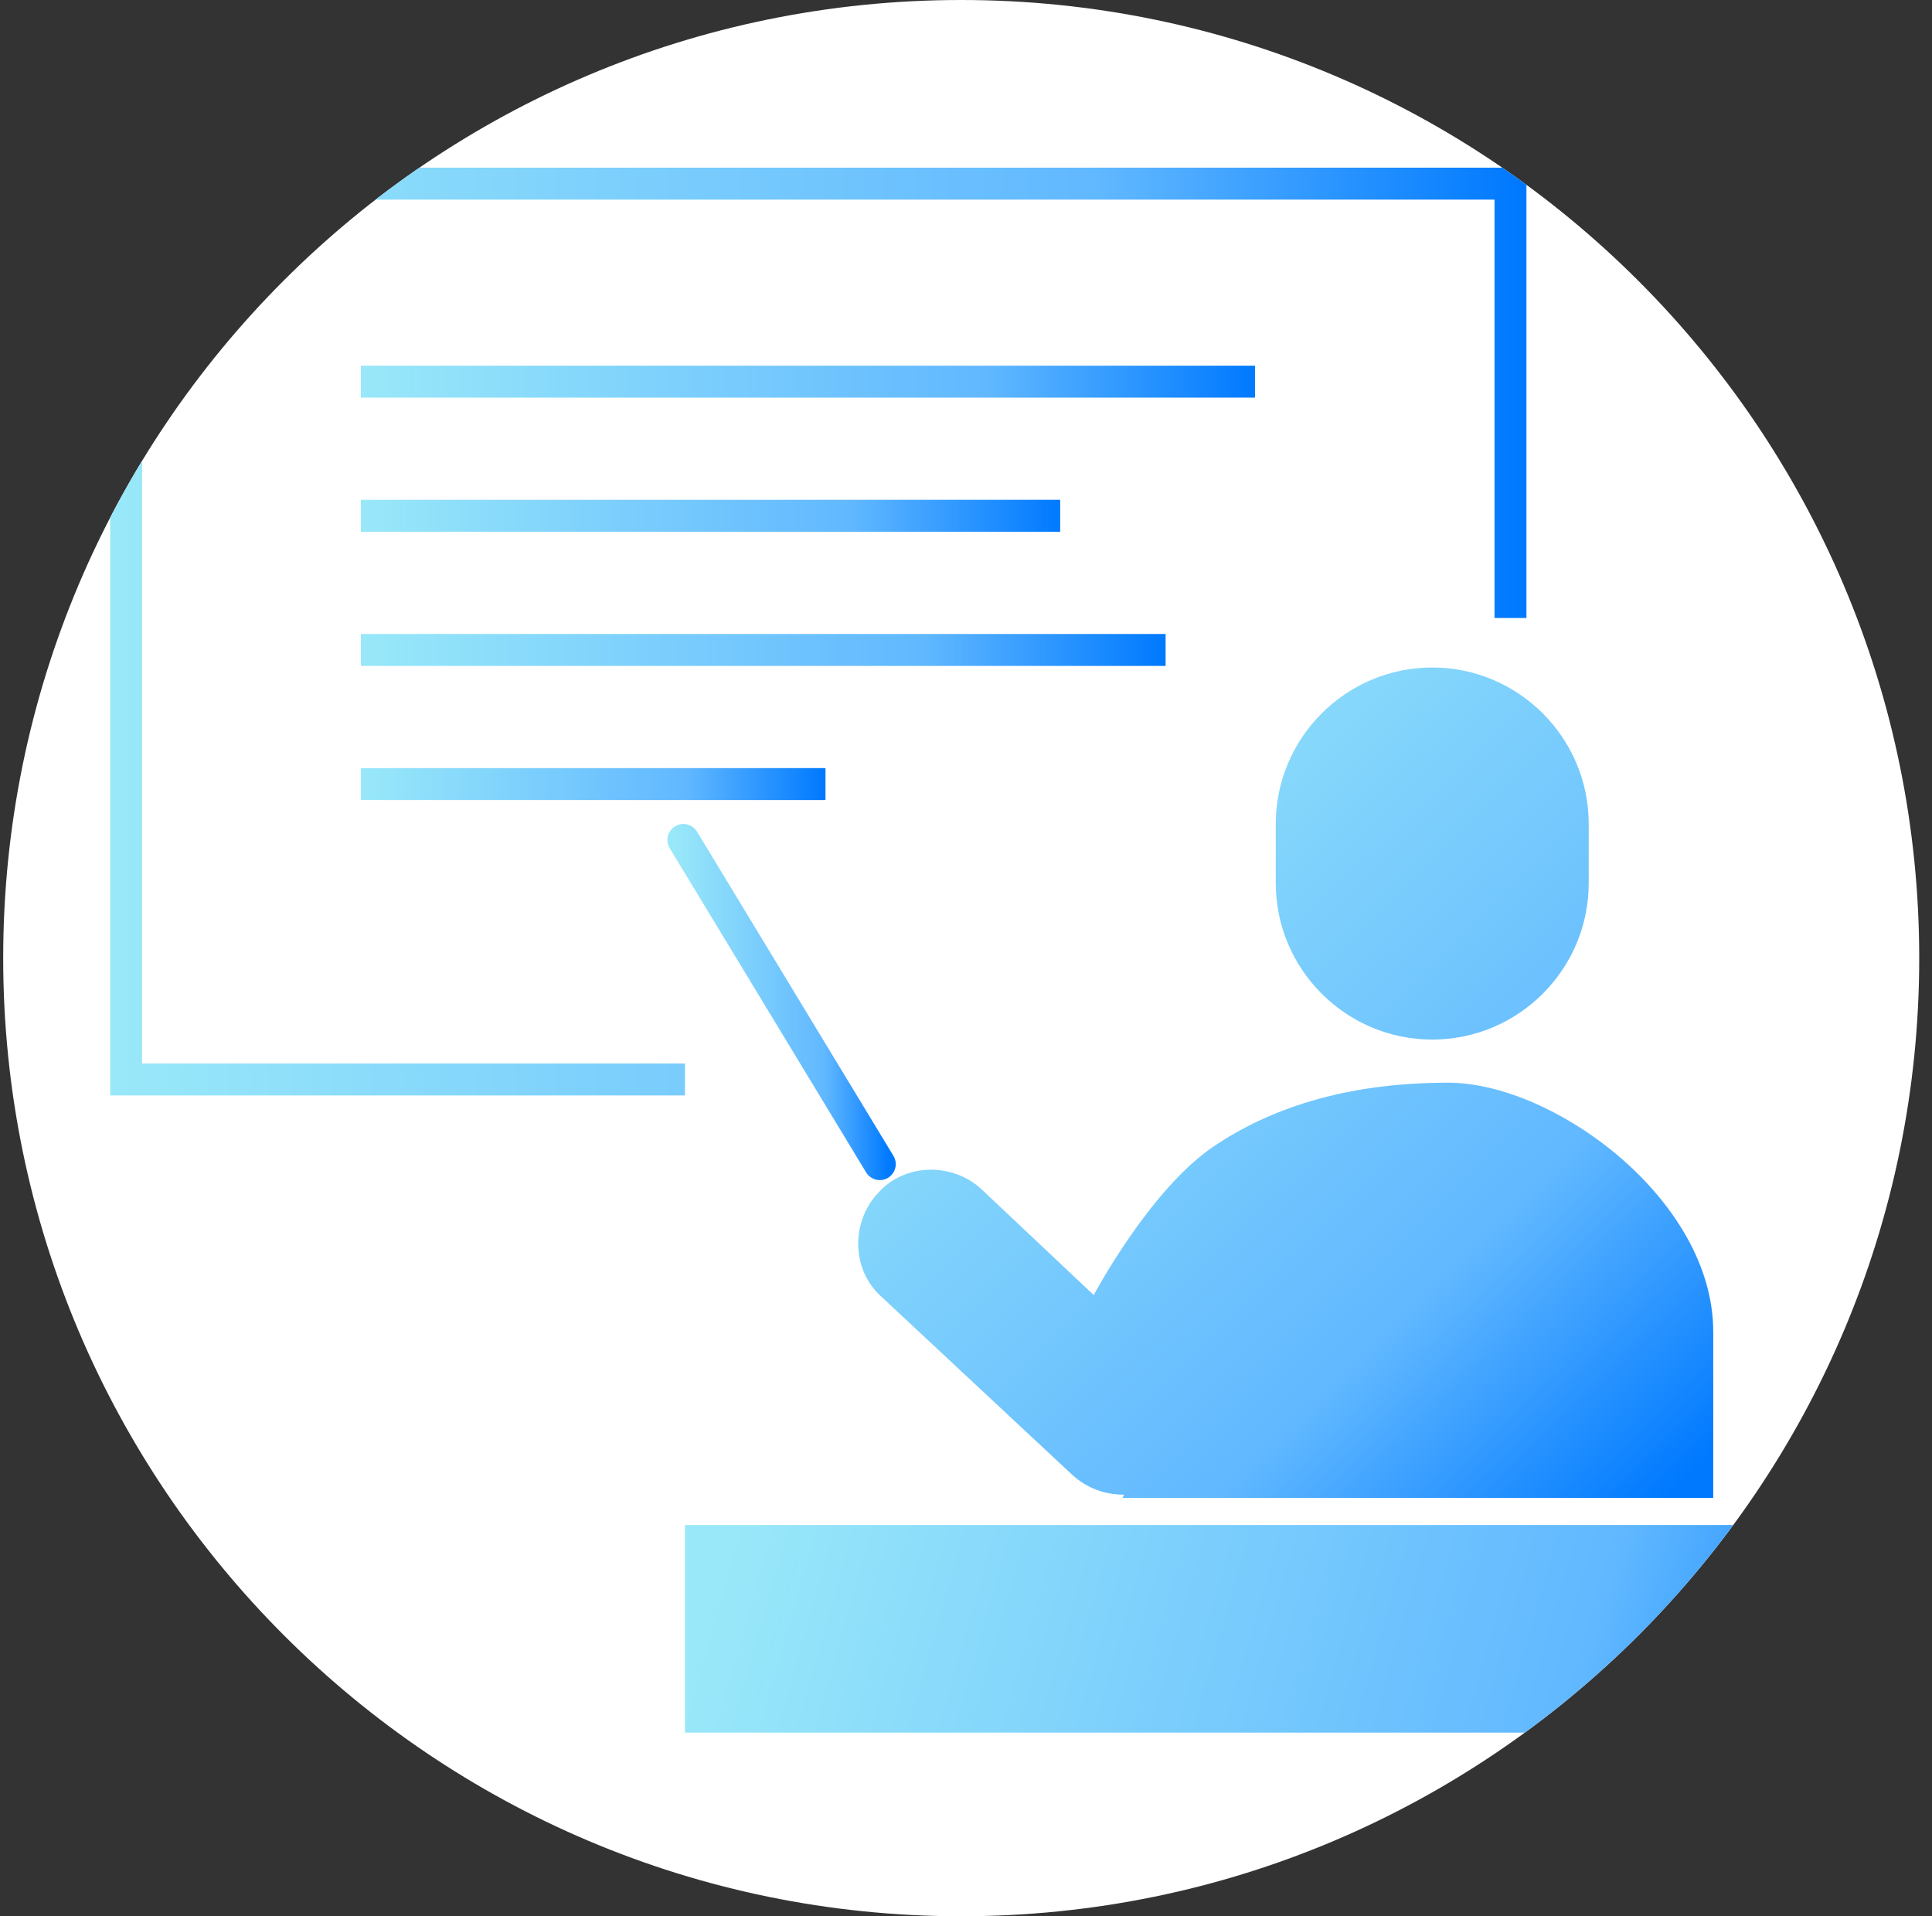
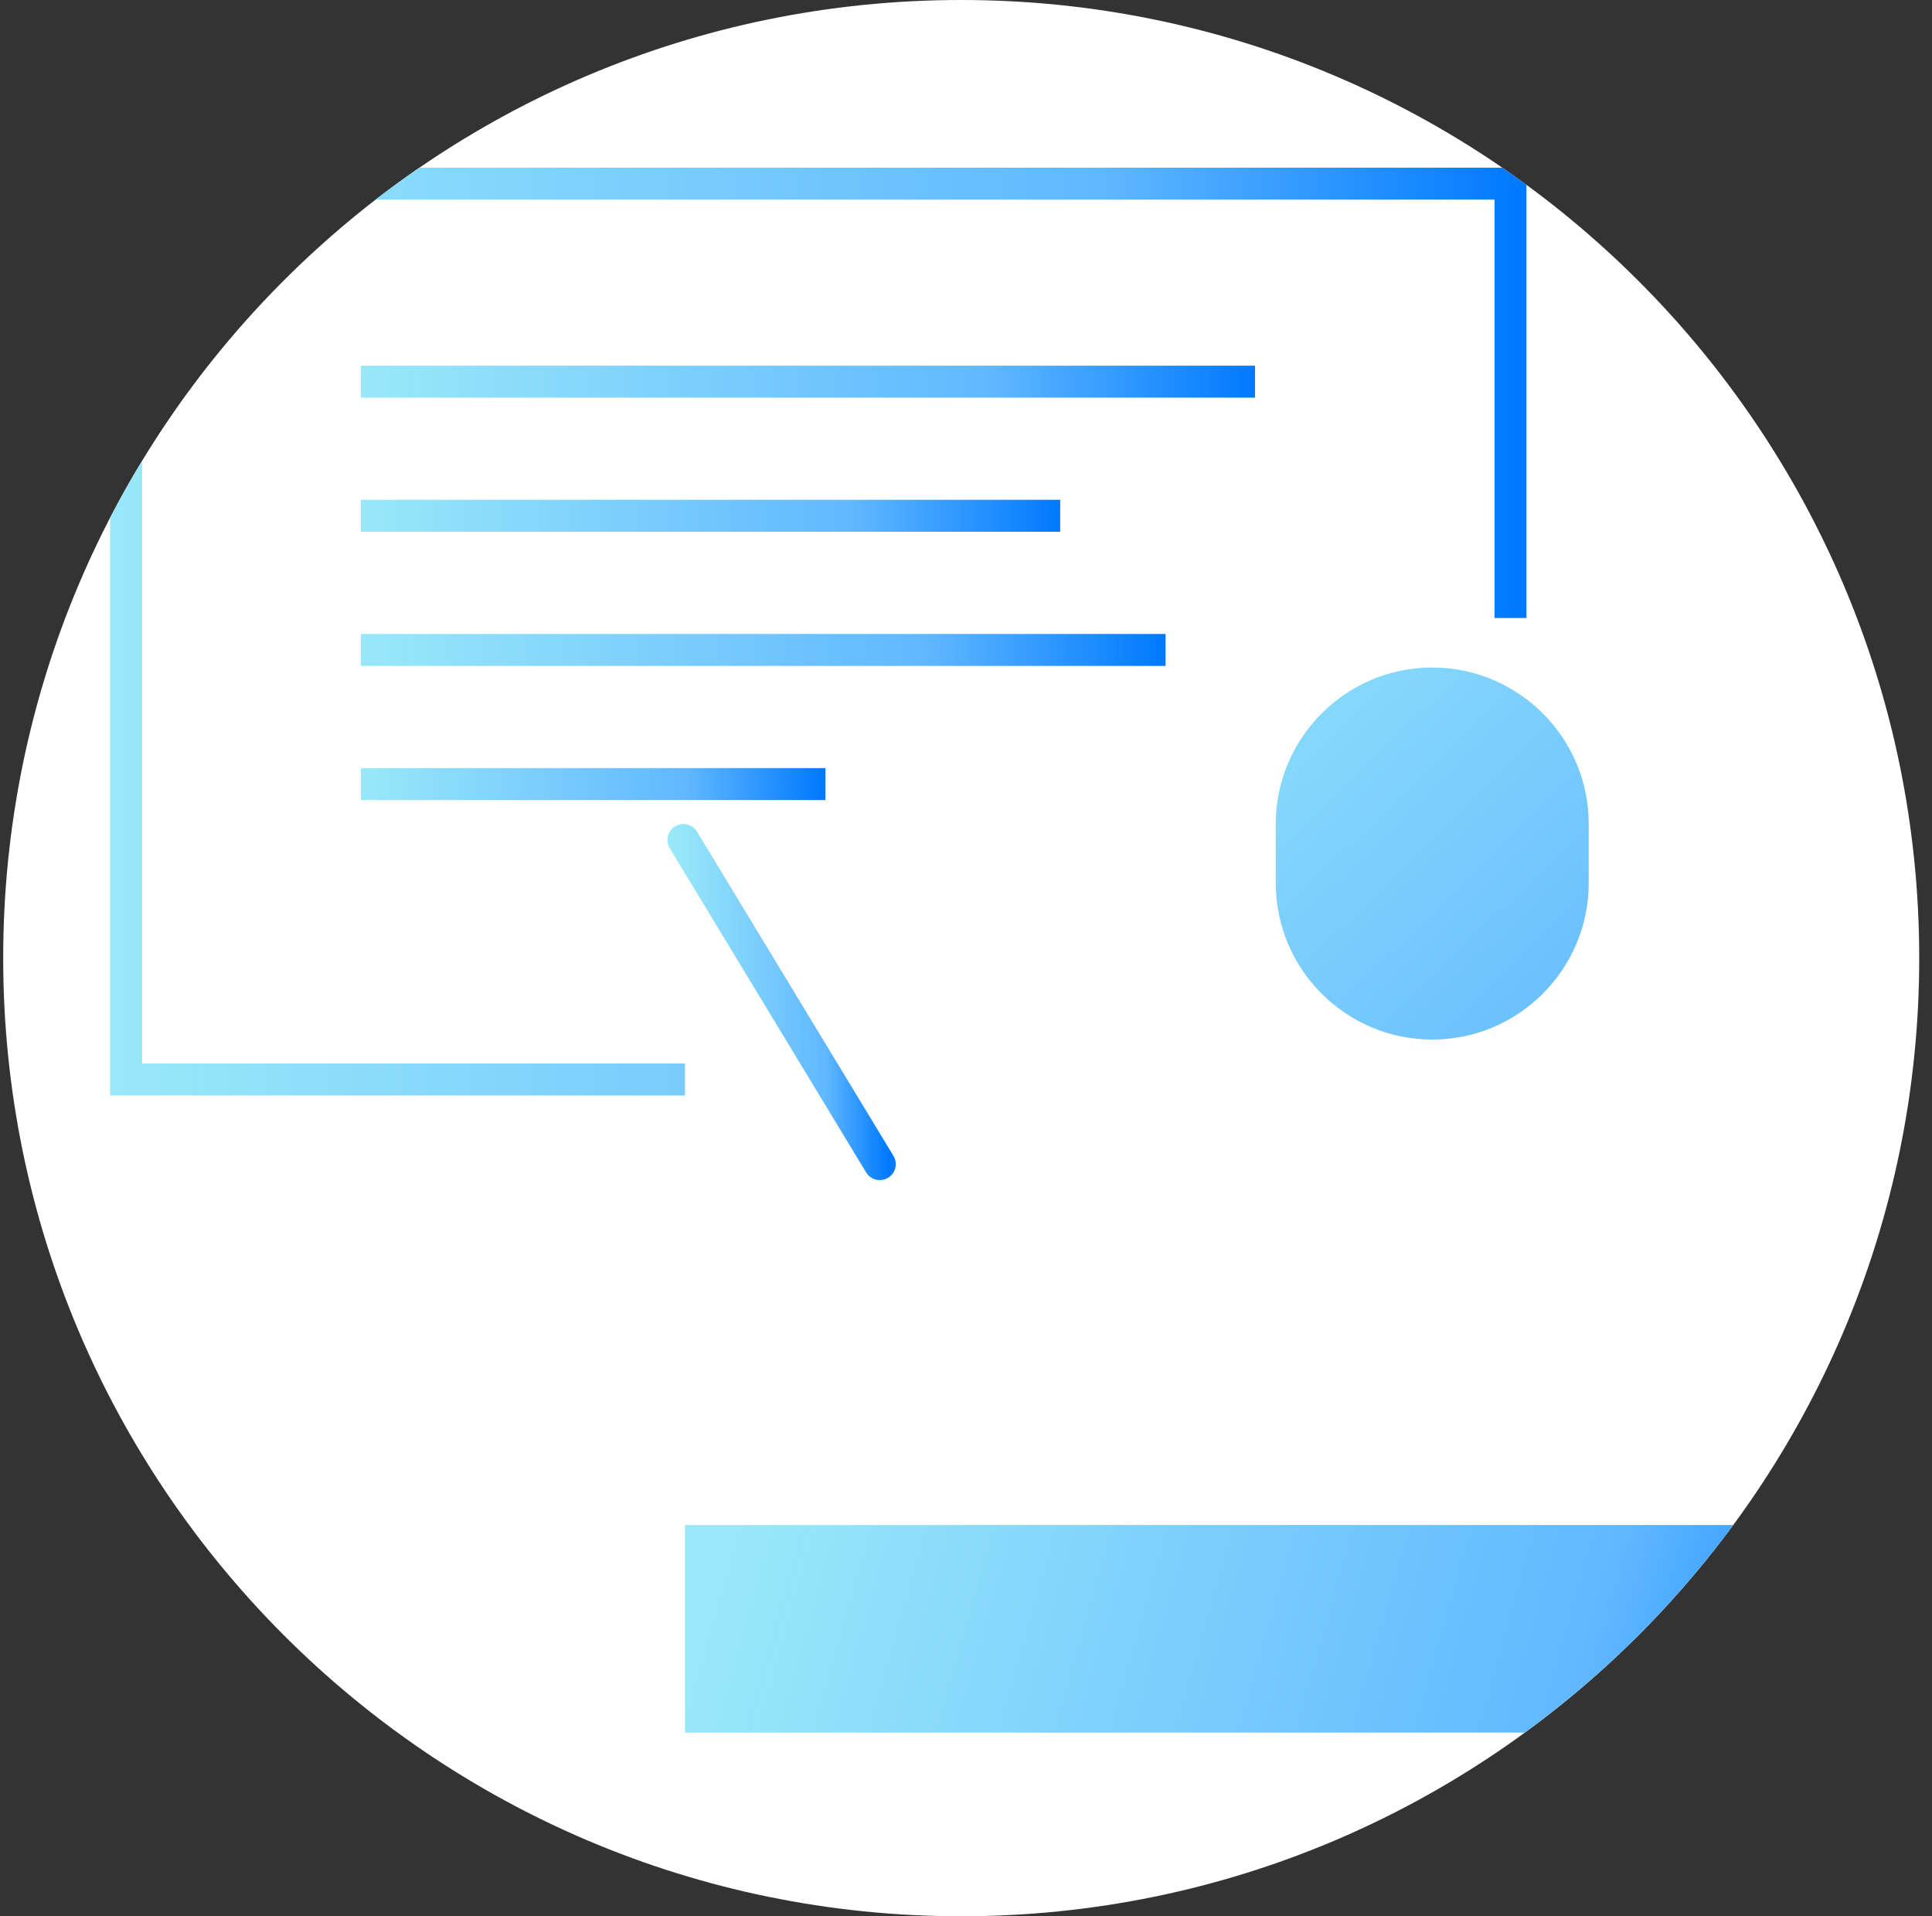
<svg xmlns="http://www.w3.org/2000/svg" version="1.1" viewBox="0 0 121 120">
  <rect x="0" y="0" width="121" height="120" fill="#333333" stroke="none" />
  <defs>
    <style>
      .cls-1, .cls-2, .cls-3, .cls-4, .cls-5, .cls-6, .cls-7 {
        fill: none;
      }

      .cls-2 {
        stroke: url(#_名称未設定グラデーション_3);
        stroke-linecap: round;
        stroke-linejoin: round;
      }

      .cls-2, .cls-3, .cls-4, .cls-5, .cls-6, .cls-7 {
        stroke-width: 2px;
      }

      .cls-3 {
        stroke: url(#_名称未設定グラデーション_6);
      }

      .cls-4 {
        stroke: url(#_名称未設定グラデーション_8);
      }

      .cls-5 {
        stroke: url(#_名称未設定グラデーション_7);
      }

      .cls-6 {
        stroke: url(#_名称未設定グラデーション_5);
      }

      .cls-7 {
        stroke: url(#_名称未設定グラデーション_4);
      }

      .cls-8 {
        fill: url(#_名称未設定グラデーション_9);
      }

      .cls-9 {
        fill: url(#_名称未設定グラデーション_2);
      }

      .cls-10 {
        fill: #fff;
      }

      .cls-11 {
        fill: url(#_名称未設定グラデーション);
      }

      .cls-12 {
        clip-path: url(#clippath);
      }
    </style>
    <clipPath id="clippath">
      <path class="cls-1" d="M60.2,0h0c33.1,0,60,26.9,60,60s-26.9,60-60,60S.2,93.1.2,60,27,0,60.2,0Z" />
    </clipPath>
    <linearGradient id="_名称未設定グラデーション" data-name="名称未設定グラデーション" x1="46.6" y1="28.8" x2="120.4" y2="7.8" gradientTransform="translate(0 122) scale(1 -1)" gradientUnits="userSpaceOnUse">
      <stop offset="0" stop-color="#99e8f9" />
      <stop offset=".7" stop-color="#61b8ff" />
      <stop offset="1" stop-color="#0079ff" />
    </linearGradient>
    <linearGradient id="_名称未設定グラデーション_2" data-name="名称未設定グラデーション 2" x1="54.2" y1="70.6" x2="99.8" y2="23.8" gradientTransform="translate(0 122) scale(1 -1)" gradientUnits="userSpaceOnUse">
      <stop offset="0" stop-color="#99e8f9" />
      <stop offset=".7" stop-color="#61b8ff" />
      <stop offset="1" stop-color="#0079ff" />
    </linearGradient>
    <linearGradient id="_名称未設定グラデーション_3" data-name="名称未設定グラデーション 3" x1="42.2" y1="59.2" x2="55.7" y2="59.2" gradientTransform="translate(0 122) scale(1 -1)" gradientUnits="userSpaceOnUse">
      <stop offset="0" stop-color="#99e8f9" />
      <stop offset=".7" stop-color="#61b8ff" />
      <stop offset="1" stop-color="#0079ff" />
    </linearGradient>
    <linearGradient id="_名称未設定グラデーション_4" data-name="名称未設定グラデーション 4" x1="7.3" y1="82.5" x2="95.2" y2="82.5" gradientTransform="translate(0 122) scale(1 -1)" gradientUnits="userSpaceOnUse">
      <stop offset="0" stop-color="#99e8f9" />
      <stop offset=".7" stop-color="#61b8ff" />
      <stop offset="1" stop-color="#0079ff" />
    </linearGradient>
    <linearGradient id="_名称未設定グラデーション_5" data-name="名称未設定グラデーション 5" x1="22.6" y1="98.1" x2="78.7" y2="98.1" gradientTransform="translate(0 122) scale(1 -1)" gradientUnits="userSpaceOnUse">
      <stop offset="0" stop-color="#99e8f9" />
      <stop offset=".7" stop-color="#61b8ff" />
      <stop offset="1" stop-color="#0079ff" />
    </linearGradient>
    <linearGradient id="_名称未設定グラデーション_6" data-name="名称未設定グラデーション 6" x1="22.6" y1="89.7" x2="66.5" y2="89.7" gradientTransform="translate(0 122) scale(1 -1)" gradientUnits="userSpaceOnUse">
      <stop offset="0" stop-color="#99e8f9" />
      <stop offset=".7" stop-color="#61b8ff" />
      <stop offset="1" stop-color="#0079ff" />
    </linearGradient>
    <linearGradient id="_名称未設定グラデーション_7" data-name="名称未設定グラデーション 7" x1="22.6" y1="81.3" x2="73" y2="81.3" gradientTransform="translate(0 122) scale(1 -1)" gradientUnits="userSpaceOnUse">
      <stop offset="0" stop-color="#99e8f9" />
      <stop offset=".7" stop-color="#61b8ff" />
      <stop offset="1" stop-color="#0079ff" />
    </linearGradient>
    <linearGradient id="_名称未設定グラデーション_8" data-name="名称未設定グラデーション 8" x1="22.6" y1="72.9" x2="51.7" y2="72.9" gradientTransform="translate(0 122) scale(1 -1)" gradientUnits="userSpaceOnUse">
      <stop offset="0" stop-color="#99e8f9" />
      <stop offset=".7" stop-color="#61b8ff" />
      <stop offset="1" stop-color="#0079ff" />
    </linearGradient>
    <linearGradient id="_名称未設定グラデーション_9" data-name="名称未設定グラデーション 9" x1="71.4" y1="87.4" x2="117" y2="40.6" gradientTransform="translate(0 122) scale(1 -1)" gradientUnits="userSpaceOnUse">
      <stop offset="0" stop-color="#99e8f9" />
      <stop offset=".7" stop-color="#61b8ff" />
      <stop offset="1" stop-color="#0079ff" />
    </linearGradient>
  </defs>
  <g>
    <g id="_レイヤー_1" data-name="レイヤー_1">
      <g class="cls-12">
        <g>
          <path class="cls-10" d="M60.2,0h0c33.1,0,60,26.9,60,60h0c0,33.1-26.9,60-60,60h0C27,120,.2,93.1.2,60H.2C.2,26.9,27,0,60.2,0Z" />
          <path class="cls-11" d="M112.4,95.5H42.9v13h69.5" />
-           <path class="cls-9" d="M70.4,93.6c-1.2,0-2.3-.4-3.2-1.2l-12-11.2c-1.9-1.7-1.9-4.7-.2-6.5,1.7-1.9,4.7-1.9,6.5-.2l7,6.6s3.5-6.6,7.5-9.3c3.4-2.3,8.1-4,14.7-4s16.6,7.3,16.6,15.6v10.4h-37Z" />
          <path class="cls-2" d="M55.1,72.9l-12.3-20.3" />
          <path class="cls-7" d="M94.6,38.7V11.5H7.9v56.1h35" />
          <path class="cls-6" d="M22.6,23.9h56" />
          <path class="cls-3" d="M22.6,32.3h43.8" />
          <path class="cls-5" d="M22.6,40.7h50.4" />
          <path class="cls-4" d="M22.6,49.1h29.1" />
          <path class="cls-8" d="M79.9,51.6c0-5.4,4.4-9.8,9.8-9.8s9.8,4.4,9.8,9.8v3.7c0,5.4-4.4,9.8-9.8,9.8s-9.8-4.4-9.8-9.8v-3.7Z" />
        </g>
      </g>
    </g>
  </g>
</svg>